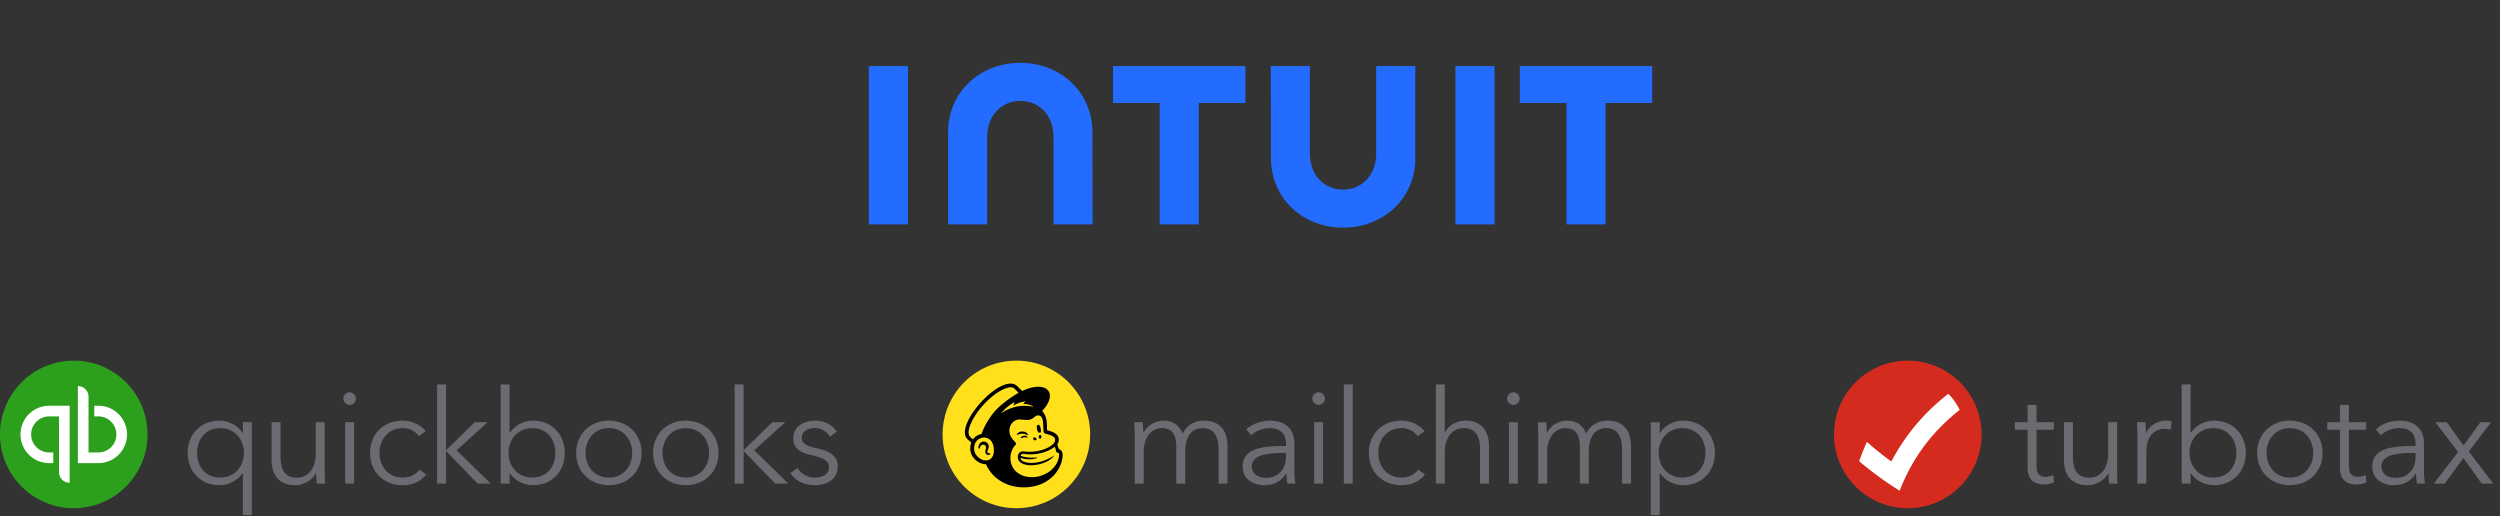
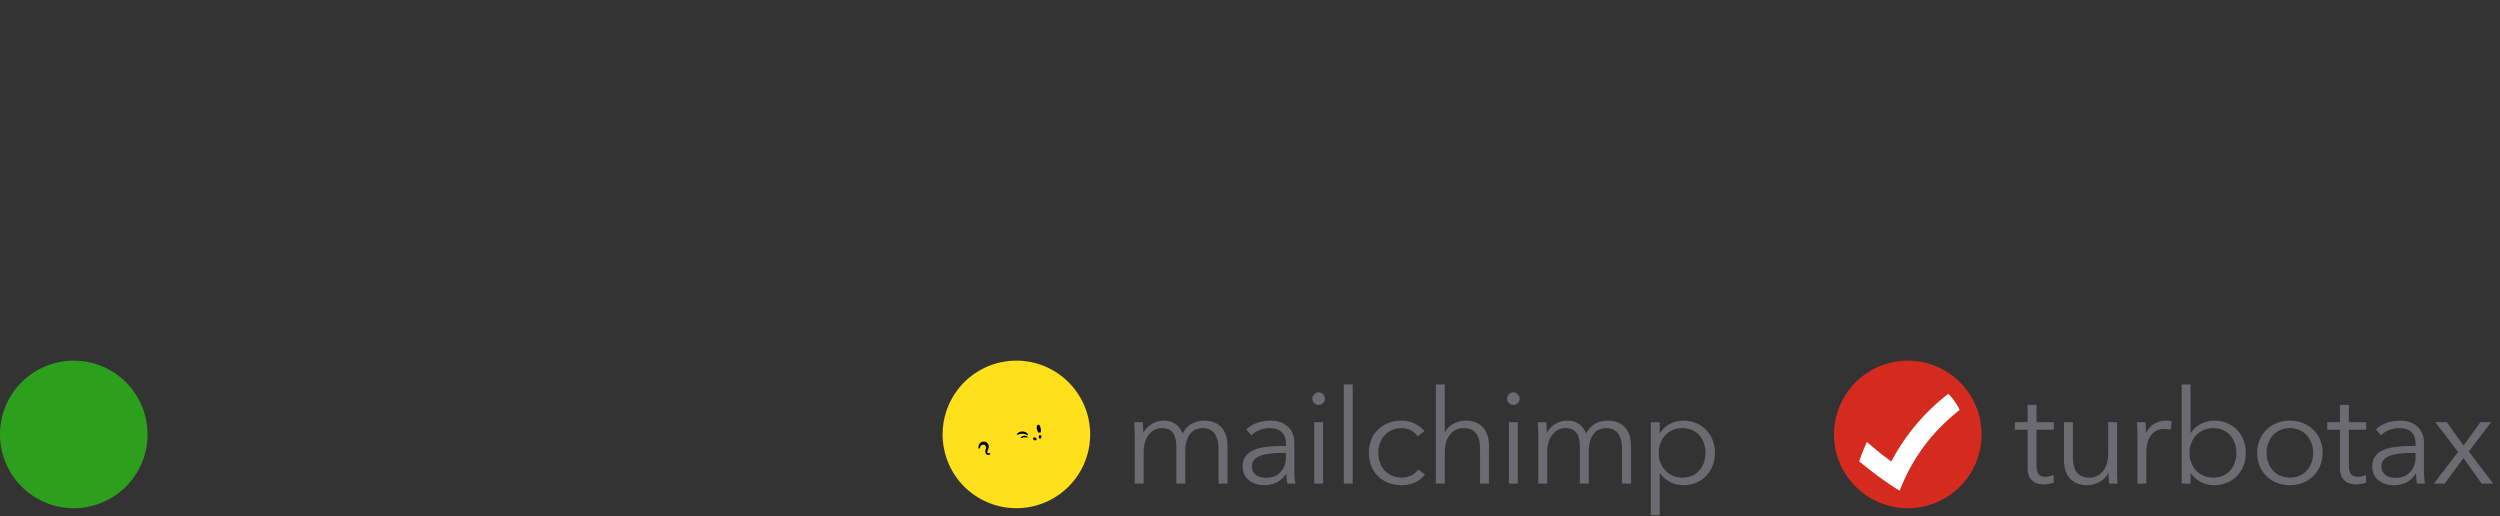
<svg xmlns="http://www.w3.org/2000/svg" fill="none" viewBox="0 0 305 63">
  <rect x="0" y="0" width="305" height="63" fill="#333333" stroke="none" />
  <g fill="#236CFF" clip-path="url(#a)">
-     <path d="M155.057 19.297c0 4.896 3.878 8.475 8.804 8.475s8.807-3.573 8.807-8.474V8.06h-4.772v10.66c0 2.641-1.746 4.413-4.048 4.413-2.303 0-4.049-1.772-4.049-4.412V8.06h-4.766l.024 11.237ZM185.418 12.57h5.692v14.81h4.77V12.57h5.689V8.06h-16.151v4.51ZM182.336 8.06h-4.769v19.32h4.769V8.06ZM135.789 12.57h5.692v14.81h4.769V12.57h5.69V8.06h-16.151v4.51ZM110.769 8.06H106v19.32h4.769V8.06ZM133.279 16.143c0-4.896-3.881-8.474-8.807-8.474s-8.807 3.573-8.807 8.474V27.38h4.769V16.72c0-2.64 1.749-4.412 4.049-4.412 2.299 0 4.048 1.771 4.048 4.412v10.66h4.77l-.022-11.237Z" />
-   </g>
+     </g>
  <path fill="#2CA01C" d="M9 62a9 9 0 1 0 0-18 9 9 0 0 0 0 18Z" />
-   <path fill="#fff" fill-rule="evenodd" d="M11.5 49.5h.5a3.5 3.5 0 1 1 0 7H9.5v-9.4a1.3 1.3 0 0 1 1.3 1.3v6.8H12c1.214 0 2.2-.987 2.2-2.2s-.986-2.2-2.2-2.2h-.5v-1.3Zm-5.5 7a3.5 3.5 0 1 1 0-7h2.5v9.4a1.3 1.3 0 0 1-1.3-1.3v-6.8H6c-1.214 0-2.201.987-2.201 2.2s.987 2.2 2.2 2.2h.5v1.3H6Z" clip-rule="evenodd" />
-   <path fill="#6B6C72" d="M29.632 57.736v5.104h1.088V51.512h-1.088v1.296h-.048c-.624-.976-1.744-1.488-2.816-1.488-2.336 0-3.872 1.728-3.872 3.936s1.536 3.936 3.872 3.936c1.072 0 2.192-.528 2.816-1.456h.048Zm-5.584-2.48c0-1.664 1.024-3.024 2.832-3.024 1.68 0 2.88 1.312 2.88 3.024s-1.2 3.008-2.88 3.008c-1.808 0-2.832-1.344-2.832-3.008ZM39.676 59a20.74 20.74 0 0 1-.064-1.648v-5.84h-1.088v3.84c0 2-1.12 2.928-2.272 2.928-1.568 0-2.032-1.056-2.032-2.624v-4.144h-1.088v4.592c0 1.856.944 3.088 2.848 3.088 1.056 0 2.144-.608 2.56-1.472h.032c0 .32.032.88.064 1.28h1.04Zm3.521-7.488H42.11V59h1.088v-7.488Zm.224-2.88a.778.778 0 0 0-.768-.768.778.778 0 0 0-.768.768c0 .448.384.768.768.768s.768-.32.768-.768Zm8.512 3.984c-.64-.864-1.776-1.296-2.784-1.296-2.416 0-4 1.68-4 3.936 0 2.256 1.584 3.936 4 3.936 1.296 0 2.208-.512 2.848-1.296l-.816-.608c-.432.576-1.088.976-2.032.976-1.744 0-2.848-1.312-2.848-3.008 0-1.712 1.12-3.024 2.864-3.024.816 0 1.568.416 1.92.992l.848-.608Zm2.48-5.712h-1.088V59h1.088v-3.936h.048L58.27 59h1.6l-4.16-4.064 3.776-3.424h-1.568l-3.456 3.376h-.048v-7.984Zm7.788 10.832c.64.944 1.76 1.456 2.832 1.456 2.336 0 3.872-1.728 3.872-3.936s-1.536-3.936-3.872-3.936c-1.072 0-2.192.512-2.832 1.488h-.032v-5.904h-1.088V59h1.088v-1.264h.032Zm5.552-2.48c0 1.664-1.024 3.008-2.832 3.008-1.68 0-2.88-1.296-2.88-3.008s1.2-3.024 2.88-3.024c1.808 0 2.832 1.36 2.832 3.024Zm10.524 0c0-2.256-1.664-3.936-4-3.936-2.32 0-3.984 1.68-3.984 3.936 0 2.256 1.664 3.936 3.984 3.936 2.336 0 4-1.68 4-3.936Zm-1.152 0c0 1.68-1.104 3.008-2.848 3.008-1.728 0-2.832-1.328-2.832-3.008s1.104-3.024 2.832-3.024c1.744 0 2.848 1.344 2.848 3.024Zm10.533 0c0-2.256-1.664-3.936-4-3.936-2.32 0-3.984 1.68-3.984 3.936 0 2.256 1.664 3.936 3.984 3.936 2.336 0 4-1.68 4-3.936Zm-1.152 0c0 1.68-1.104 3.008-2.848 3.008-1.728 0-2.832-1.328-2.832-3.008s1.104-3.024 2.832-3.024c1.744 0 2.848 1.344 2.848 3.024Zm4.213-8.352h-1.088V59h1.088v-3.936h.048L94.575 59h1.6l-4.16-4.064 3.776-3.424h-1.568l-3.456 3.376h-.048v-7.984Zm11.359 5.76c-.48-.848-1.584-1.344-2.624-1.344-1.36 0-2.672.656-2.672 2.176 0 1.424 1.264 1.808 2.144 2.016 1.424.336 2.208.656 2.208 1.44 0 .976-.832 1.312-1.76 1.312-.88 0-1.696-.512-2.08-1.168l-.864.64c.688 1.008 1.824 1.456 2.96 1.456 1.376 0 2.816-.608 2.816-2.32 0-1.168-.832-1.824-2.592-2.192-1.232-.256-1.792-.576-1.792-1.28 0-.832.8-1.168 1.584-1.168.832 0 1.52.432 1.84 1.056l.832-.624Z" />
  <path fill="#FFE01B" d="M124 62a9 9 0 1 0-.001-18.001A9 9 0 0 0 124 62Z" />
  <path fill="#000" d="M126.688 52.777a.98.98 0 0 1 .263 0c.047-.107.056-.294.013-.497-.062-.301-.148-.483-.323-.455-.175.029-.182.246-.12.548.036.169.098.315.169.404h-.002ZM125.178 53.017c.126.055.204.09.234.06.02-.02.014-.057-.017-.108a.753.753 0 0 0-.325-.262.89.89 0 0 0-.863.102c-.084.063-.165.147-.153.2.003.016.017.028.045.033.069.008.312-.115.592-.131a1.03 1.03 0 0 1 .487.104v.002ZM124.923 53.16a.596.596 0 0 0-.313.13c-.049.044-.081.09-.079.124 0 .017.006.026.012.03.008.008.016.011.027.011a.483.483 0 0 0 .119-.034c.228-.08.379-.072.528-.055.082.01.121.015.14-.014.005-.008.011-.025-.005-.052-.039-.063-.204-.167-.43-.142l.001.002ZM126.177 53.69c.112.056.235.035.275-.048.041-.08-.018-.19-.13-.246-.111-.056-.234-.034-.274.049-.041.08.018.192.129.246ZM126.894 53.066c-.091-.002-.165.097-.167.222-.002.123.069.226.16.228.091.001.165-.098.167-.223.001-.123-.069-.226-.16-.227ZM120.816 55.304c-.022-.029-.059-.02-.096-.012a.324.324 0 0 1-.084.012.182.182 0 0 1-.155-.078c-.041-.064-.039-.158.006-.266l.022-.049c.073-.163.194-.436.058-.694a.614.614 0 0 0-.472-.342.607.607 0 0 0-.519.187c-.201.22-.231.52-.194.627.013.038.037.048.052.052.034.005.084-.02.116-.105l.009-.027a.814.814 0 0 1 .082-.195.362.362 0 0 1 .504-.105c.14.092.194.263.135.428-.03.085-.081.247-.071.381.022.27.189.378.337.39.145.005.247-.076.272-.135.015-.035.002-.057-.007-.066l.005-.003Z" />
-   <path fill="#000" d="M129.177 54.81a9.88 9.88 0 0 0-.091-.308c-.049-.159-.101-.27-.101-.27.197-.297.201-.561.176-.711a.916.916 0 0 0-.262-.51c-.156-.163-.475-.331-.923-.458-.051-.013-.221-.06-.236-.066 0-.01-.012-.554-.022-.788a2.661 2.661 0 0 0-.105-.695c-.097-.352-.268-.66-.48-.857.587-.609.952-1.278.952-1.853-.001-1.104-1.358-1.44-3.032-.746-.001 0-.352.148-.354.15-.001-.002-.64-.629-.65-.637-1.908-1.662-7.869 4.965-5.963 6.573l.416.352c-.108.28-.15.6-.116.945.045.444.273.868.644 1.195.352.312.814.51 1.262.51.742 1.708 2.437 2.757 4.422 2.816 2.132.064 3.921-.938 4.671-2.734.049-.127.258-.695.258-1.197 0-.502-.285-.713-.467-.713l.001.002Zm-8.72 1.345a.968.968 0 0 1-.197.013c-.644-.016-1.338-.596-1.407-1.284-.076-.76.311-1.345.999-1.483.083-.017.182-.027.288-.02.385.02.953.317 1.082 1.156.115.743-.067 1.5-.763 1.618h-.002Zm-.72-3.207a1.627 1.627 0 0 0-1.034.66c-.139-.114-.395-.337-.44-.424-.369-.7.401-2.058.94-2.827 1.33-1.898 3.411-3.334 4.375-3.072.157.044.676.645.676.645s-.964.535-1.857 1.28c-1.203.926-2.113 2.273-2.658 3.734l-.002.004Zm6.757 2.925c.014-.006.024-.021.022-.037a.036.036 0 0 0-.039-.032s-1.007.15-1.961-.199c.104-.337.379-.215.797-.181a5.84 5.84 0 0 0 1.923-.208c.431-.123.998-.367 1.437-.714.149.325.201.685.201.685s.115-.02.211.04c.091.055.156.171.111.471a2.603 2.603 0 0 1-.732 1.434c-.244.263-.539.49-.878.658-.18.094-.37.177-.573.242-1.51.494-3.055-.048-3.554-1.213a1.784 1.784 0 0 1-.1-.275c-.212-.767-.032-1.688.531-2.267.036-.037.071-.08.071-.134a.238.238 0 0 0-.054-.129c-.197-.286-.88-.773-.743-1.715.098-.678.691-1.155 1.244-1.126l.14.008c.239.014.448.046.645.054.33.014.627-.033.978-.327.118-.1.214-.183.374-.212.017-.003.059-.019.143-.014a.478.478 0 0 1 .241.078c.282.187.322.64.335.973.009.188.031.648.039.778.019.302.098.344.256.396.09.03.174.052.297.086.372.105.593.21.733.347a.456.456 0 0 1 .133.262c.044.32-.249.716-1.024 1.077-.848.392-1.876.492-2.587.414a27.59 27.59 0 0 0-.25-.029c-.568-.075-.893.658-.551 1.162.219.323.819.534 1.417.536 1.374 0 2.429-.587 2.822-1.092l.032-.046c.018-.029.003-.046-.02-.029-.321.22-1.747 1.09-3.27.83 0 0-.186-.03-.354-.096-.135-.053-.415-.182-.45-.47 1.23.38 2.006.02 2.006.02l.001-.005Zm-4.301-5.523c.472-.546 1.053-1.02 1.576-1.287a.02.02 0 0 1 .027.029 1.592 1.592 0 0 0-.147.357c-.003.018.017.034.032.022.324-.221.889-.457 1.384-.49.022 0 .032.028.015.04a1.179 1.179 0 0 0-.217.217c-.01.014 0 .034.017.034a2.68 2.68 0 0 1 1.156.303c.022.012.007.054-.019.049a4.695 4.695 0 0 0-2.095.005c-.733.179-1.292.455-1.7.752-.02.015-.046-.014-.029-.032v.001Z" />
  <path fill="#6B6C72" d="M139.512 52.792h-.032c0-.32-.032-.88-.064-1.28h-1.04c.048.512.064 1.248.064 1.648V59h1.088v-3.84c0-2 1.136-2.928 2.176-2.928 1.456 0 1.808.944 1.808 2.4V59h1.088v-3.984c0-1.392.56-2.784 2.128-2.784 1.408 0 1.936 1.056 1.936 2.624V59h1.088v-4.592c0-1.856-.944-3.088-2.848-3.088-1.2 0-2.112.56-2.624 1.584-.496-1.28-1.488-1.584-2.304-1.584-1.072 0-2.032.608-2.464 1.472Zm17.373 1.616c-2.736 0-5.28.208-5.28 2.512 0 1.664 1.456 2.272 2.592 2.272 1.2 0 2.032-.416 2.72-1.408h.032c0 .4.048.848.112 1.216h.976c-.08-.416-.128-1.104-.128-1.68v-3.28c0-1.824-1.296-2.72-2.912-2.72-1.28 0-2.336.464-2.944 1.072l.608.72c.528-.528 1.344-.88 2.224-.88 1.296 0 2 .64 2 1.936v.24Zm0 .848v.56c0 1.328-.864 2.48-2.4 2.48-.848 0-1.76-.352-1.76-1.424 0-1.424 2.064-1.616 3.84-1.616h.32Zm4.531-3.744h-1.088V59h1.088v-7.488Zm.224-2.88a.778.778 0 0 0-.768-.768.778.778 0 0 0-.768.768c0 .448.384.768.768.768s.768-.32.768-.768Zm3.392-1.728h-1.088V59h1.088V46.904Zm8.751 5.712c-.64-.864-1.776-1.296-2.784-1.296-2.416 0-4 1.68-4 3.936 0 2.256 1.584 3.936 4 3.936 1.296 0 2.208-.512 2.848-1.296l-.816-.608c-.432.576-1.088.976-2.032.976-1.744 0-2.848-1.312-2.848-3.008 0-1.712 1.12-3.024 2.864-3.024.816 0 1.568.416 1.92.992l.848-.608Zm2.48.128v-5.84h-1.088V59h1.088v-3.84c0-2 1.12-2.928 2.272-2.928 1.568 0 2.032 1.056 2.032 2.624V59h1.088v-4.592c0-1.856-.944-3.088-2.848-3.088-1.056 0-2.112.56-2.512 1.424h-.032Zm8.912-1.232h-1.088V59h1.088v-7.488Zm.224-2.88a.778.778 0 0 0-.768-.768.778.778 0 0 0-.768.768c0 .448.384.768.768.768s.768-.32.768-.768Zm3.344 4.16h-.032c0-.32-.032-.88-.064-1.28h-1.04c.048.512.064 1.248.064 1.648V59h1.088v-3.84c0-2 1.136-2.928 2.176-2.928 1.456 0 1.808.944 1.808 2.4V59h1.088v-3.984c0-1.392.56-2.784 2.128-2.784 1.408 0 1.936 1.056 1.936 2.624V59h1.088v-4.592c0-1.856-.944-3.088-2.848-3.088-1.2 0-2.112.56-2.624 1.584-.496-1.28-1.488-1.584-2.304-1.584-1.072 0-2.032.608-2.464 1.472Zm13.741 4.944h.048c.624.928 1.744 1.456 2.816 1.456 2.336 0 3.872-1.728 3.872-3.936s-1.536-3.936-3.872-3.936c-1.072 0-2.192.512-2.816 1.488h-.048v-1.296h-1.088V62.84h1.088v-5.104Zm5.584-2.48c0 1.664-1.024 3.008-2.832 3.008-1.68 0-2.88-1.296-2.88-3.008s1.2-3.024 2.88-3.024c1.808 0 2.832 1.36 2.832 3.024Z" />
  <path fill="#D52B1E" d="M232.75 62a9 9 0 0 0 9-9 9 9 0 0 0-9-9 9 9 0 0 0-9 9 9 9 0 0 0 9 9Z" />
  <path fill="#fff" d="M230.741 56.3a38.334 38.334 0 0 1-2.979-2.386c-.35.768-.664 1.555-.943 2.358 1.518 1.288 3.547 2.763 4.941 3.593 1.806-4.676 4.623-7.726 7.32-9.855a7.013 7.013 0 0 0-1.382-1.962 25.194 25.194 0 0 0-6.957 8.252Z" />
  <path fill="#6B6C72" d="M250.566 51.512h-2.112V49.4h-1.088v2.112h-1.552v.912h1.552v4.672c0 1.648 1.12 2 1.92 2 .496 0 .896-.08 1.28-.224l-.048-.944a2.23 2.23 0 0 1-.944.24c-.656 0-1.12-.256-1.12-1.376v-4.368h2.112v-.912ZM258.348 59a20.74 20.74 0 0 1-.064-1.648v-5.84h-1.088v3.84c0 2-1.12 2.928-2.272 2.928-1.568 0-2.032-1.056-2.032-2.624v-4.144h-1.088v4.592c0 1.856.944 3.088 2.848 3.088 1.056 0 2.144-.608 2.56-1.472h.032c0 .32.032.88.064 1.28h1.04Zm2.417-5.84V59h1.088v-3.84c0-2 1.04-2.832 2.192-2.832.288 0 .64.048.768.096l.144-1.024a2.547 2.547 0 0 0-.72-.08c-1.056 0-1.984.608-2.4 1.472h-.032c0-.32-.032-.88-.064-1.28h-1.04c.048.512.064 1.248.064 1.648Zm6.518 4.576c.64.944 1.76 1.456 2.832 1.456 2.336 0 3.872-1.728 3.872-3.936s-1.536-3.936-3.872-3.936c-1.072 0-2.192.512-2.832 1.488h-.032v-5.904h-1.088V59h1.088v-1.264h.032Zm5.552-2.48c0 1.664-1.024 3.008-2.832 3.008-1.68 0-2.88-1.296-2.88-3.008s1.2-3.024 2.88-3.024c1.808 0 2.832 1.36 2.832 3.024Zm10.523 0c0-2.256-1.664-3.936-4-3.936-2.32 0-3.984 1.68-3.984 3.936 0 2.256 1.664 3.936 3.984 3.936 2.336 0 4-1.68 4-3.936Zm-1.152 0c0 1.68-1.104 3.008-2.848 3.008-1.728 0-2.832-1.328-2.832-3.008s1.104-3.024 2.832-3.024c1.744 0 2.848 1.344 2.848 3.024Zm6.469-3.744h-2.112V49.4h-1.088v2.112h-1.552v.912h1.552v4.672c0 1.648 1.12 2 1.92 2 .496 0 .896-.08 1.28-.224l-.048-.944a2.23 2.23 0 0 1-.944.24c-.656 0-1.12-.256-1.12-1.376v-4.368h2.112v-.912Zm6.022 2.896c-2.736 0-5.28.208-5.28 2.512 0 1.664 1.456 2.272 2.592 2.272 1.2 0 2.032-.416 2.72-1.408h.032c0 .4.048.848.112 1.216h.976c-.08-.416-.128-1.104-.128-1.68v-3.28c0-1.824-1.296-2.72-2.912-2.72-1.28 0-2.336.464-2.944 1.072l.608.72c.528-.528 1.344-.88 2.224-.88 1.296 0 2 .64 2 1.936v.24Zm0 .848v.56c0 1.328-.864 2.48-2.4 2.48-.848 0-1.76-.352-1.76-1.424 0-1.424 2.064-1.616 3.84-1.616h.32ZM296.94 59h1.312l2.288-3.12 2.224 3.12h1.408l-2.976-3.92 2.72-3.568h-1.312l-2.048 2.848-2.048-2.848h-1.392l2.768 3.616L296.94 59Z" />
  <defs>
    <clipPath id="a">
      <path fill="#fff" d="M105.868 7.427h95.953V28.03h-95.953z" />
    </clipPath>
  </defs>
</svg>